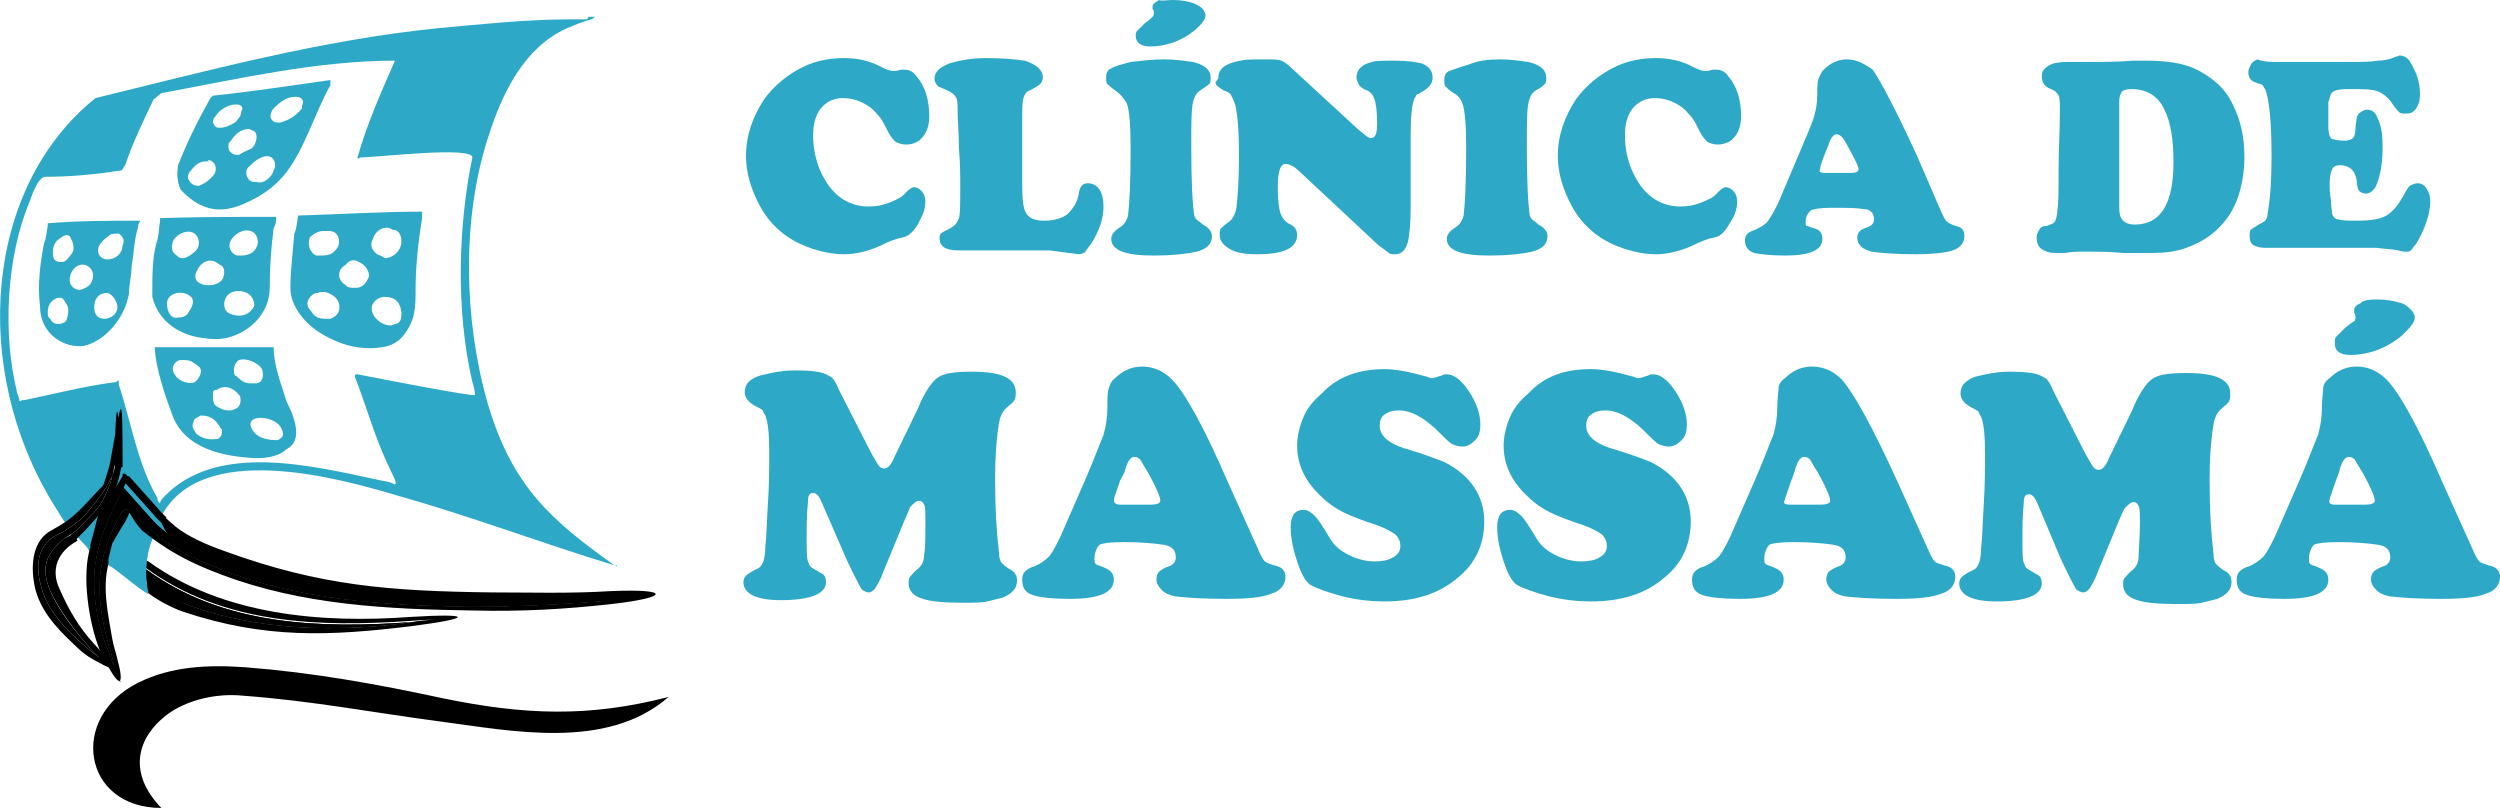
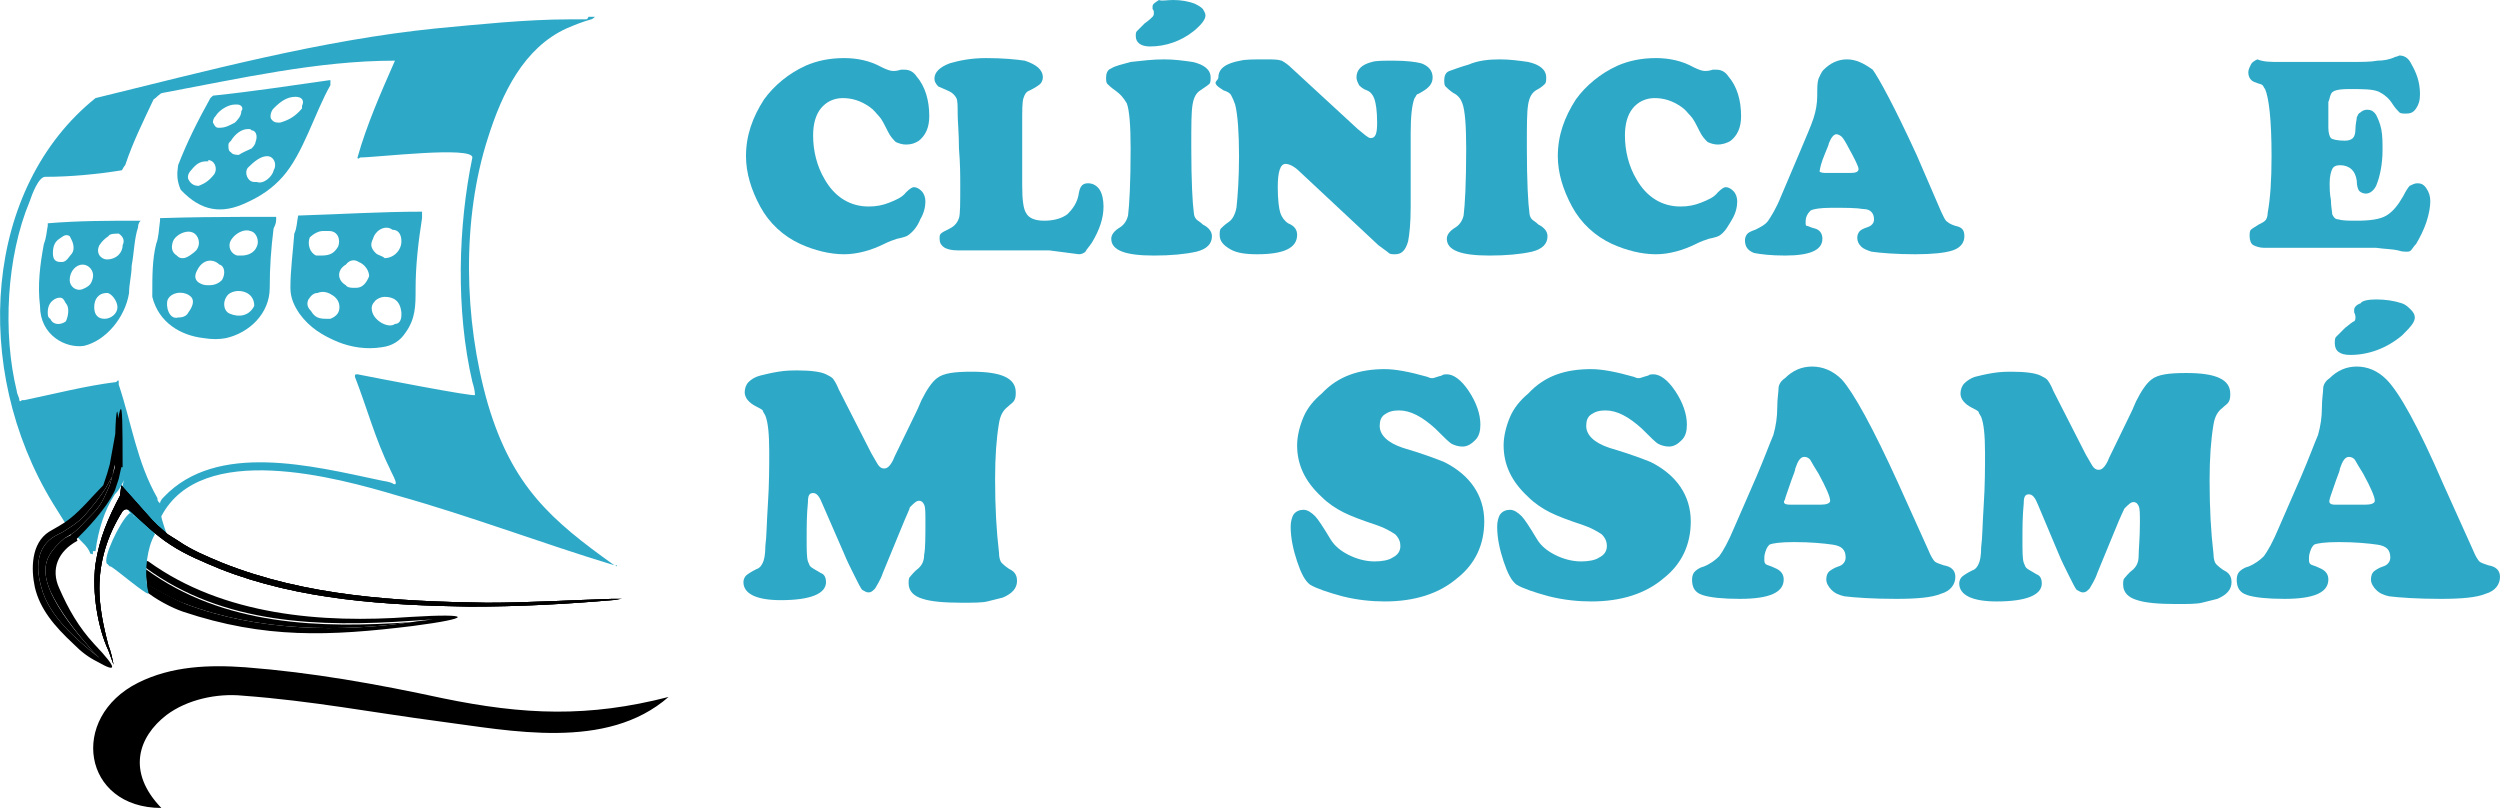
<svg xmlns="http://www.w3.org/2000/svg" xmlns:ns1="http://sodipodi.sourceforge.net/DTD/sodipodi-0.dtd" xmlns:ns2="http://www.inkscape.org/namespaces/inkscape" version="1.0" id="Camada_1" x="0px" y="0px" viewBox="0 0 193.7 62.6" style="enable-background:new 0 0 193.7 62.6;" xml:space="preserve" ns1:docname="logo_partner_clinicademassama.svg" ns2:version="1.4 (e7c3feb1, 2024-10-09)" ns2:export-filename="logo_partner_clinicademassama.svg" ns2:export-xdpi="96" ns2:export-ydpi="96">
  <defs id="defs39">
	
	
	
	
	
	
	
	
	
	
	
	
	
	
	
	
	
	
	
</defs>
  <ns1:namedview id="namedview39" pagecolor="#ffffff" bordercolor="#000000" borderopacity="0.25" ns2:showpageshadow="2" ns2:pageopacity="0.0" ns2:pagecheckerboard="0" ns2:deskcolor="#d1d1d1" ns2:zoom="4.8651707" ns2:cx="51.899515" ns2:cy="45.938778" ns2:window-width="2368" ns2:window-height="1186" ns2:window-x="79" ns2:window-y="190" ns2:window-maximized="0" ns2:current-layer="Camada_1" />
  <g id="g9" style="fill:#2da9c7;fill-opacity:1">
    <path class="st0" d="m 65.4,4.5 c 1,0 2,0.2 2.9,0.7 0.4,0.2 0.7,0.3 0.9,0.3 0.1,0 0.3,0 0.6,-0.1 0.1,0 0.2,0 0.3,0 0.4,0 0.7,0.2 0.9,0.5 0.7,0.8 1,1.9 1,3.1 0,0.9 -0.3,1.5 -0.8,1.9 -0.3,0.2 -0.6,0.3 -1,0.3 -0.3,0 -0.6,-0.1 -0.8,-0.2 C 69.2,10.8 69,10.6 68.8,10.2 68.5,9.6 68.3,9.2 68.1,9 67.9,8.8 67.7,8.5 67.4,8.3 66.7,7.8 66,7.6 65.3,7.6 64.6,7.6 64,7.9 63.6,8.4 63.2,8.9 63,9.6 63,10.5 c 0,1.2 0.3,2.4 0.9,3.4 0.8,1.4 2,2.1 3.4,2.1 0.6,0 1.1,-0.1 1.6,-0.3 0.5,-0.2 1,-0.4 1.3,-0.8 0.3,-0.3 0.5,-0.4 0.6,-0.4 0.2,0 0.4,0.1 0.6,0.3 0.2,0.2 0.3,0.5 0.3,0.8 0,0.4 -0.1,0.9 -0.4,1.4 -0.2,0.5 -0.5,0.9 -0.9,1.2 -0.1,0.1 -0.4,0.2 -0.9,0.3 -0.3,0.1 -0.6,0.2 -1,0.4 -1,0.5 -2.1,0.8 -3.1,0.8 -1.1,0 -2.3,-0.3 -3.4,-0.8 -1.3,-0.6 -2.4,-1.6 -3.1,-2.9 -0.7,-1.3 -1.1,-2.6 -1.1,-3.9 0,-1.6 0.5,-3 1.4,-4.4 0.8,-1.1 1.9,-2 3.2,-2.6 0.9,-0.4 1.9,-0.6 3,-0.6 z" id="path1" style="fill:#2da9c7;fill-opacity:1" />
    <path class="st0" d="m 79.2,9.5 v 4.9 c 0,1.1 0.1,1.8 0.3,2.1 0.2,0.4 0.7,0.6 1.4,0.6 0.8,0 1.4,-0.2 1.8,-0.5 0.4,-0.4 0.8,-0.9 0.9,-1.7 0.1,-0.5 0.3,-0.7 0.7,-0.7 0.4,0 0.7,0.2 0.9,0.5 0.2,0.3 0.3,0.8 0.3,1.3 0,0.9 -0.3,1.8 -0.9,2.8 -0.2,0.3 -0.4,0.5 -0.5,0.7 -0.1,0.1 -0.3,0.2 -0.5,0.2 l -2.3,-0.3 h -7.1 c -0.5,0 -0.8,-0.1 -1,-0.2 -0.3,-0.2 -0.4,-0.4 -0.4,-0.7 0,-0.2 0,-0.3 0.1,-0.4 0.1,-0.1 0.3,-0.2 0.7,-0.4 0.4,-0.2 0.6,-0.5 0.7,-0.8 0.1,-0.3 0.1,-1.1 0.1,-2.6 0,-0.7 0,-1.6 -0.1,-2.8 0,-1.2 -0.1,-2.1 -0.1,-2.7 0,-0.6 0,-1 -0.1,-1.2 C 74,7.4 73.8,7.2 73.6,7.1 73.2,6.9 72.9,6.8 72.7,6.7 72.5,6.5 72.4,6.3 72.4,6.1 c 0,-0.5 0.4,-0.9 1.2,-1.2 0.7,-0.2 1.6,-0.4 2.8,-0.4 1.3,0 2.3,0.1 3,0.2 0.9,0.3 1.4,0.7 1.4,1.3 0,0.2 -0.1,0.4 -0.2,0.5 -0.1,0.1 -0.4,0.3 -0.8,0.5 -0.3,0.1 -0.4,0.3 -0.5,0.6 -0.1,0.3 -0.1,0.9 -0.1,1.9 z" id="path2" style="fill:#2da9c7;fill-opacity:1" />
    <path class="st0" d="m 90.2,4.6 c 0.8,0 1.5,0.1 2.2,0.2 0.9,0.2 1.4,0.6 1.4,1.2 0,0.2 0,0.4 -0.1,0.5 -0.1,0.1 -0.4,0.3 -0.7,0.5 -0.3,0.2 -0.5,0.5 -0.6,1.1 -0.1,0.6 -0.1,1.6 -0.1,3.3 0,2.7 0.1,4.4 0.2,5.1 0,0.2 0.1,0.4 0.2,0.5 0.1,0.1 0.3,0.2 0.5,0.4 0.4,0.2 0.7,0.5 0.7,0.9 0,0.6 -0.4,1 -1.2,1.2 -0.9,0.2 -2,0.3 -3.3,0.3 -2.2,0 -3.3,-0.4 -3.3,-1.3 0,-0.3 0.2,-0.6 0.7,-0.9 0.3,-0.2 0.5,-0.5 0.6,-0.9 0.1,-0.8 0.2,-2.5 0.2,-5.2 C 87.6,9.7 87.5,8.5 87.3,8 87,7.5 86.8,7.3 86.4,7 86.1,6.8 85.9,6.6 85.8,6.5 85.7,6.4 85.7,6.2 85.7,6 85.7,5.7 85.8,5.4 86.1,5.3 86.4,5.1 86.9,5 87.6,4.8 88.5,4.7 89.3,4.6 90.2,4.6 Z M 90.9,0 c 0.6,0 1.2,0.1 1.7,0.3 0.2,0.1 0.4,0.2 0.6,0.4 0.1,0.2 0.2,0.3 0.2,0.5 0,0.3 -0.3,0.7 -0.9,1.2 -1,0.8 -2.2,1.2 -3.4,1.2 C 88.4,3.6 88,3.3 88,2.8 88,2.6 88,2.5 88.1,2.4 88.2,2.3 88.4,2.1 88.7,1.8 89,1.6 89.2,1.4 89.3,1.3 89.4,1.2 89.4,1.1 89.4,1 c 0,-0.1 0,-0.2 -0.1,-0.3 0,0 0,-0.1 0,-0.2 0,-0.2 0.2,-0.3 0.5,-0.5 0.2,0.1 0.6,0 1.1,0 z" id="path3" style="fill:#2da9c7;fill-opacity:1" />
    <path class="st0" d="m 100.1,5.3 5.1,4.7 c 0.5,0.4 0.8,0.7 1,0.7 0.4,0 0.5,-0.4 0.5,-1.2 0,-0.9 -0.1,-1.5 -0.2,-1.8 -0.1,-0.3 -0.3,-0.6 -0.6,-0.7 -0.3,-0.1 -0.5,-0.3 -0.6,-0.4 -0.1,-0.2 -0.2,-0.4 -0.2,-0.6 0,-0.6 0.4,-1 1.2,-1.2 0.3,-0.1 0.9,-0.1 1.7,-0.1 1,0 1.7,0.1 2.1,0.2 0.6,0.2 0.9,0.6 0.9,1.1 0,0.5 -0.3,0.8 -0.8,1.1 -0.2,0.1 -0.3,0.2 -0.4,0.2 -0.1,0.1 -0.1,0.2 -0.2,0.3 -0.2,0.5 -0.3,1.4 -0.3,2.7 v 3.5 c 0,0.5 0,1.3 0,2.2 0,1.3 -0.1,2.2 -0.2,2.7 -0.2,0.7 -0.5,1 -1,1 -0.2,0 -0.4,0 -0.5,-0.1 -0.1,-0.1 -0.4,-0.3 -0.8,-0.6 l -6.1,-5.7 c -0.4,-0.4 -0.8,-0.6 -1.1,-0.6 -0.4,0 -0.6,0.6 -0.6,1.8 0,1 0.1,1.7 0.2,2 0.1,0.3 0.3,0.6 0.6,0.8 0.5,0.2 0.7,0.5 0.7,0.9 0,1 -1,1.5 -3.1,1.5 -0.9,0 -1.6,-0.1 -2.1,-0.4 -0.5,-0.3 -0.8,-0.6 -0.8,-1.1 0,-0.2 0,-0.4 0.1,-0.5 0.1,-0.1 0.3,-0.3 0.6,-0.5 0.3,-0.2 0.5,-0.6 0.6,-1.1 0.1,-0.9 0.2,-2.3 0.2,-4 0,-1.8 -0.1,-3.2 -0.3,-4 C 95.6,7.8 95.5,7.6 95.4,7.4 95.3,7.2 95.1,7.1 94.8,7 94.5,6.8 94.3,6.7 94.2,6.5 94.1,6.3 94.4,6.2 94.4,6 c 0,-0.7 0.6,-1.1 1.7,-1.3 0.4,-0.1 1,-0.1 2,-0.1 0.5,0 0.9,0 1.2,0.1 0.2,0.1 0.5,0.3 0.8,0.6 z" id="path4" style="fill:#2da9c7;fill-opacity:1" />
    <path class="st0" d="m 116.2,4.6 c 0.8,0 1.5,0.1 2.2,0.2 0.9,0.2 1.4,0.6 1.4,1.2 0,0.2 0,0.4 -0.1,0.5 -0.1,0.1 -0.3,0.3 -0.7,0.5 -0.3,0.2 -0.5,0.5 -0.6,1.1 -0.1,0.6 -0.1,1.6 -0.1,3.3 0,2.7 0.1,4.4 0.2,5.1 0,0.2 0.1,0.4 0.2,0.5 0.1,0.1 0.3,0.2 0.5,0.4 0.4,0.2 0.7,0.5 0.7,0.9 0,0.6 -0.4,1 -1.2,1.2 -0.9,0.2 -2,0.3 -3.3,0.3 -2.2,0 -3.3,-0.4 -3.3,-1.3 0,-0.3 0.2,-0.6 0.7,-0.9 0.3,-0.2 0.5,-0.5 0.6,-0.9 0.1,-0.8 0.2,-2.5 0.2,-5.2 0,-1.8 -0.1,-3 -0.3,-3.5 C 113.2,7.7 113,7.4 112.6,7.2 112.3,7 112.1,6.8 112,6.7 c -0.1,-0.1 -0.1,-0.3 -0.1,-0.5 0,-0.3 0.1,-0.6 0.4,-0.7 0.3,-0.1 0.8,-0.3 1.5,-0.5 0.7,-0.3 1.5,-0.4 2.4,-0.4 z" id="path5" style="fill:#2da9c7;fill-opacity:1" />
    <path class="st0" d="m 128.3,4.5 c 1,0 2,0.2 2.9,0.7 0.4,0.2 0.7,0.3 0.9,0.3 0.1,0 0.3,0 0.6,-0.1 0.1,0 0.2,0 0.3,0 0.4,0 0.7,0.2 0.9,0.5 0.7,0.8 1,1.9 1,3.1 0,0.9 -0.3,1.5 -0.8,1.9 -0.3,0.2 -0.7,0.3 -1,0.3 -0.3,0 -0.6,-0.1 -0.8,-0.2 -0.2,-0.2 -0.4,-0.4 -0.6,-0.8 -0.3,-0.6 -0.5,-1 -0.7,-1.2 -0.2,-0.2 -0.4,-0.5 -0.7,-0.7 -0.7,-0.5 -1.4,-0.7 -2.1,-0.7 -0.7,0 -1.3,0.3 -1.7,0.8 -0.4,0.5 -0.6,1.2 -0.6,2.1 0,1.2 0.3,2.4 0.9,3.4 0.8,1.4 2,2.1 3.4,2.1 0.6,0 1.1,-0.1 1.6,-0.3 0.5,-0.2 1,-0.4 1.3,-0.8 0.3,-0.3 0.5,-0.4 0.6,-0.4 0.2,0 0.4,0.1 0.6,0.3 0.2,0.2 0.3,0.5 0.3,0.8 0,0.4 -0.1,0.9 -0.4,1.4 -0.3,0.5 -0.5,0.9 -0.9,1.2 -0.1,0.1 -0.4,0.2 -0.9,0.3 -0.3,0.1 -0.6,0.2 -1,0.4 -1,0.5 -2.1,0.8 -3.1,0.8 -1.1,0 -2.3,-0.3 -3.4,-0.8 -1.3,-0.6 -2.4,-1.6 -3.1,-2.9 -0.7,-1.3 -1.1,-2.6 -1.1,-3.9 0,-1.6 0.5,-3 1.4,-4.4 0.8,-1.1 1.9,-2 3.2,-2.6 0.9,-0.4 1.9,-0.6 3,-0.6 z" id="path6" style="fill:#2da9c7;fill-opacity:1" />
    <path class="st0" d="m 148.5,12 1.9,4.4 c 0.2,0.4 0.3,0.7 0.5,0.8 0.1,0.1 0.3,0.2 0.6,0.3 0.5,0.1 0.7,0.3 0.7,0.8 0,0.5 -0.3,0.9 -0.9,1.1 -0.6,0.2 -1.6,0.3 -2.9,0.3 -1.5,0 -2.7,-0.1 -3.4,-0.2 -0.3,-0.1 -0.6,-0.2 -0.8,-0.4 -0.2,-0.2 -0.3,-0.4 -0.3,-0.7 0,-0.2 0.1,-0.4 0.2,-0.5 0.1,-0.1 0.3,-0.2 0.6,-0.3 0.3,-0.1 0.5,-0.3 0.5,-0.6 0,-0.5 -0.3,-0.8 -0.8,-0.8 -0.6,-0.1 -1.4,-0.1 -2.5,-0.1 -0.9,0 -1.4,0.1 -1.6,0.2 -0.1,0.1 -0.2,0.2 -0.3,0.4 -0.1,0.2 -0.1,0.4 -0.1,0.5 0,0.2 0,0.3 0.1,0.3 0.1,0 0.2,0.1 0.6,0.2 0.4,0.1 0.6,0.4 0.6,0.8 0,0.9 -1,1.3 -2.9,1.3 -1.1,0 -1.9,-0.1 -2.4,-0.2 -0.5,-0.2 -0.7,-0.5 -0.7,-1 0,-0.2 0.1,-0.4 0.2,-0.5 0.1,-0.1 0.3,-0.2 0.6,-0.3 0.4,-0.2 0.8,-0.4 1,-0.7 0.2,-0.3 0.6,-0.9 1,-1.9 l 1.4,-3.3 c 0.5,-1.2 0.9,-2.1 1.1,-2.7 0.2,-0.6 0.3,-1.2 0.3,-1.8 0,-0.6 0,-1 0.1,-1.3 0.1,-0.2 0.2,-0.5 0.4,-0.7 0.5,-0.5 1.1,-0.8 1.8,-0.8 0.7,0 1.3,0.3 2,0.8 0.5,0.7 1.7,2.9 3.4,6.6 z m -7.1,1.4 h 2 c 0.4,0 0.6,-0.1 0.6,-0.3 0,-0.2 -0.3,-0.8 -0.8,-1.7 -0.2,-0.4 -0.4,-0.7 -0.5,-0.8 -0.1,-0.1 -0.3,-0.2 -0.4,-0.2 -0.2,0 -0.4,0.2 -0.6,0.7 0,0.1 -0.1,0.3 -0.3,0.8 -0.3,0.7 -0.4,1.2 -0.4,1.3 -0.1,0.1 0.1,0.2 0.4,0.2 z" id="path7" style="fill:#2da9c7;fill-opacity:1" />
-     <path class="st0" d="m 162.1,19.5 h -0.7 c -0.4,0 -0.9,0 -1.4,0.1 -0.3,0 -0.6,0 -0.7,0 -0.5,0 -0.8,-0.1 -1.1,-0.3 -0.3,-0.2 -0.4,-0.5 -0.4,-0.9 0,-0.3 0.1,-0.4 0.2,-0.6 0.1,-0.2 0.3,-0.3 0.6,-0.3 0.3,-0.1 0.5,-0.2 0.6,-0.3 0.1,-0.2 0.2,-0.5 0.2,-0.9 0.1,-0.5 0.1,-1.6 0.1,-3.1 0,-1.6 0.1,-3.1 0.1,-4.6 0,-0.6 0,-1 -0.1,-1.2 -0.1,-0.2 -0.3,-0.4 -0.6,-0.5 -0.5,-0.2 -0.7,-0.5 -0.7,-1 0,-0.4 0.2,-0.6 0.5,-0.8 0.3,-0.2 0.8,-0.3 1.4,-0.3 0.2,0 0.4,0 0.7,0 0.6,0 1,0 1.2,0 1,0 2.1,0 3.3,-0.1 0.3,0 0.6,0 1,0 1.6,0 2.8,0.2 3.7,0.6 1.3,0.6 2.4,1.5 3,2.8 0.6,1.2 0.9,2.5 0.9,4.1 0,0.8 -0.1,1.6 -0.3,2.4 -0.2,0.8 -0.5,1.5 -0.9,2.1 -0.8,1.2 -1.9,2 -3.3,2.5 -0.8,0.3 -1.7,0.4 -2.6,0.4 h -1.2 -1.1 c -1.1,-0.1 -1.8,-0.1 -2.4,-0.1 z m 2.1,-11.7 v 8.3 c 0,0.5 0.1,0.8 0.3,1 0.2,0.2 0.5,0.3 0.9,0.3 2,0 3,-1.6 3,-4.8 0,-1.8 -0.2,-3.1 -0.7,-4.1 -0.5,-1.1 -1.4,-1.6 -2.6,-1.6 -0.3,0 -0.6,0.1 -0.7,0.2 -0.1,0.2 -0.2,0.4 -0.2,0.7 z" id="path8" style="fill:#2da9c7;fill-opacity:1" />
    <path class="st0" d="m 176.7,4.8 h 5.2 c 1.1,0 1.8,0 2.3,-0.1 0.5,0 1,-0.1 1.4,-0.3 0.1,0 0.3,-0.1 0.3,-0.1 0.4,0 0.7,0.2 0.9,0.6 0.4,0.7 0.7,1.4 0.7,2.4 0,0.5 -0.1,0.8 -0.3,1.1 -0.2,0.3 -0.4,0.4 -0.8,0.4 -0.2,0 -0.4,0 -0.5,-0.1 -0.1,-0.1 -0.3,-0.3 -0.5,-0.6 -0.3,-0.5 -0.7,-0.8 -1.1,-1 -0.5,-0.2 -1.2,-0.2 -2.3,-0.2 -0.8,0 -1.3,0.1 -1.4,0.4 -0.1,0.2 -0.1,0.4 -0.2,0.6 0,0.3 0,0.9 0,2 0,0.4 0.1,0.7 0.2,0.8 0.1,0.1 0.5,0.2 1.1,0.2 0.3,0 0.5,-0.1 0.6,-0.2 0.1,-0.1 0.2,-0.3 0.2,-0.7 0,-0.4 0.1,-0.7 0.1,-0.9 0.1,-0.2 0.1,-0.3 0.3,-0.4 0.1,-0.1 0.3,-0.2 0.5,-0.2 0.3,0 0.5,0.1 0.7,0.4 0.1,0.2 0.3,0.6 0.4,1.1 0.1,0.5 0.1,1.1 0.1,1.6 0,1.1 -0.2,2.1 -0.5,2.8 -0.2,0.4 -0.5,0.6 -0.8,0.6 -0.2,0 -0.4,-0.1 -0.5,-0.2 -0.1,-0.1 -0.2,-0.4 -0.2,-0.8 -0.1,-0.8 -0.6,-1.2 -1.3,-1.2 -0.3,0 -0.5,0.1 -0.6,0.3 -0.1,0.2 -0.2,0.6 -0.2,1.1 0,0.3 0,0.8 0.1,1.3 0,0.5 0.1,0.9 0.1,1.1 0.1,0.2 0.2,0.4 0.5,0.4 0.3,0.1 0.8,0.1 1.4,0.1 1,0 1.8,-0.1 2.3,-0.4 0.5,-0.3 0.9,-0.8 1.3,-1.5 0.2,-0.4 0.4,-0.7 0.5,-0.8 0.2,-0.1 0.4,-0.2 0.6,-0.2 0.3,0 0.5,0.1 0.7,0.4 0.2,0.3 0.3,0.6 0.3,1 0,0.4 -0.1,1 -0.3,1.6 -0.2,0.6 -0.5,1.2 -0.8,1.7 -0.2,0.2 -0.3,0.4 -0.4,0.5 -0.1,0.1 -0.2,0.1 -0.4,0.1 -0.1,0 -0.3,0 -0.6,-0.1 -0.4,-0.1 -1,-0.1 -1.7,-0.2 h -8.7 c -0.3,0 -0.6,-0.1 -0.8,-0.2 -0.2,-0.1 -0.3,-0.4 -0.3,-0.7 0,-0.2 0,-0.4 0.1,-0.5 0.1,-0.1 0.3,-0.2 0.6,-0.4 0.2,-0.1 0.4,-0.2 0.5,-0.3 0.1,-0.1 0.2,-0.3 0.2,-0.6 0.2,-1.1 0.3,-2.5 0.3,-4.4 0,-2.8 -0.2,-4.5 -0.5,-5.2 -0.1,-0.1 -0.1,-0.2 -0.2,-0.3 -0.1,-0.1 -0.3,-0.1 -0.5,-0.2 -0.4,-0.1 -0.6,-0.4 -0.6,-0.8 0,-0.2 0.1,-0.4 0.2,-0.6 0.1,-0.2 0.3,-0.3 0.5,-0.4 0.5,0.2 1,0.2 1.8,0.2 z" id="path9" style="fill:#2da9c7;fill-opacity:1" />
  </g>
  <g id="g16" style="fill:#2da9c7;fill-opacity:1">
    <path class="st0" d="m 69.8,41 -1.4,3.4 c -0.2,0.6 -0.5,1 -0.6,1.2 -0.2,0.2 -0.3,0.3 -0.5,0.3 -0.2,0 -0.3,-0.1 -0.5,-0.2 C 66.7,45.6 66.5,45.2 66.2,44.6 65.9,44 65.6,43.4 65.4,42.9 L 63.7,39 c -0.2,-0.5 -0.4,-0.8 -0.7,-0.8 -0.3,0 -0.4,0.2 -0.4,0.7 -0.1,1 -0.1,1.9 -0.1,2.8 0,0.9 0,1.5 0.1,1.8 0.1,0.2 0.1,0.3 0.2,0.4 0.1,0.1 0.3,0.2 0.8,0.5 0.3,0.1 0.4,0.4 0.4,0.7 0,0.9 -1.2,1.4 -3.5,1.4 -1.9,0 -2.9,-0.5 -2.9,-1.4 0,-0.2 0.1,-0.4 0.2,-0.5 0.1,-0.1 0.4,-0.3 0.8,-0.5 0.3,-0.1 0.4,-0.3 0.5,-0.5 0.1,-0.2 0.2,-0.6 0.2,-1.3 0.1,-0.7 0.1,-1.8 0.2,-3.3 0.1,-1.5 0.1,-2.9 0.1,-4 0,-1.4 -0.1,-2.3 -0.3,-2.8 C 59.2,32 59.1,31.9 59.1,31.8 59,31.7 58.8,31.6 58.6,31.5 58,31.2 57.7,30.8 57.7,30.4 c 0,-0.3 0.1,-0.6 0.3,-0.8 0.2,-0.2 0.5,-0.4 0.9,-0.5 0.4,-0.1 0.8,-0.2 1.4,-0.3 0.6,-0.1 1.1,-0.1 1.5,-0.1 1,0 1.8,0.1 2.2,0.3 0.2,0.1 0.4,0.2 0.5,0.3 0.1,0.1 0.3,0.4 0.5,0.9 l 2.5,4.9 c 0.3,0.5 0.5,0.9 0.6,1 0.1,0.1 0.2,0.2 0.4,0.2 0.2,0 0.3,-0.1 0.4,-0.2 0.1,-0.1 0.3,-0.4 0.4,-0.7 L 71,31.9 c 0.2,-0.4 0.3,-0.7 0.4,-0.9 0.4,-0.8 0.8,-1.4 1.2,-1.7 0.5,-0.4 1.4,-0.5 2.7,-0.5 2.3,0 3.4,0.5 3.4,1.6 0,0.2 0,0.4 -0.1,0.6 -0.1,0.2 -0.3,0.3 -0.5,0.5 -0.4,0.3 -0.6,0.7 -0.7,1.3 -0.2,1.2 -0.3,2.6 -0.3,4.3 0,2.2 0.1,4 0.3,5.7 0,0.4 0.1,0.7 0.2,0.8 0.1,0.1 0.4,0.4 0.8,0.6 0.3,0.2 0.4,0.5 0.4,0.8 0,0.6 -0.4,1 -1.1,1.3 -0.4,0.1 -0.8,0.2 -1.2,0.3 -0.4,0.1 -1.1,0.1 -2,0.1 -1.4,0 -2.4,-0.1 -3,-0.3 -0.7,-0.2 -1.1,-0.6 -1.1,-1.2 0,-0.2 0,-0.4 0.1,-0.5 0.1,-0.1 0.3,-0.4 0.7,-0.7 0.2,-0.2 0.4,-0.5 0.4,-1 0.1,-0.5 0.1,-1.4 0.1,-2.6 0,-0.7 0,-1.1 -0.1,-1.3 -0.1,-0.2 -0.2,-0.3 -0.4,-0.3 -0.2,0 -0.4,0.2 -0.7,0.5 0,0.1 -0.3,0.7 -0.7,1.7 z" id="path10" style="fill:#2da9c7;fill-opacity:1" />
-     <path class="st0" d="m 95.2,37.5 2.3,5.1 c 0.2,0.5 0.4,0.8 0.5,0.9 0.1,0.1 0.4,0.2 0.7,0.3 0.6,0.1 0.9,0.4 0.9,0.9 0,0.6 -0.4,1.1 -1.1,1.3 -0.7,0.3 -1.9,0.4 -3.5,0.4 -1.8,0 -3.2,-0.1 -4,-0.2 -0.4,-0.1 -0.7,-0.2 -1,-0.5 -0.2,-0.2 -0.4,-0.5 -0.4,-0.8 0,-0.3 0.1,-0.5 0.2,-0.6 0.1,-0.1 0.4,-0.3 0.7,-0.4 0.4,-0.1 0.6,-0.4 0.6,-0.7 0,-0.6 -0.3,-0.9 -1,-1 -0.7,-0.1 -1.7,-0.2 -3,-0.2 -1.1,0 -1.7,0.1 -1.9,0.2 -0.1,0.1 -0.2,0.2 -0.3,0.5 -0.1,0.3 -0.1,0.4 -0.1,0.6 0,0.2 0,0.3 0.1,0.4 0.1,0.1 0.3,0.1 0.7,0.3 0.5,0.2 0.7,0.5 0.7,0.9 0,1 -1.1,1.5 -3.4,1.5 -1.3,0 -2.3,-0.1 -2.9,-0.3 -0.6,-0.2 -0.8,-0.6 -0.8,-1.2 0,-0.3 0.1,-0.5 0.2,-0.6 0.1,-0.1 0.3,-0.3 0.7,-0.4 0.5,-0.2 0.9,-0.5 1.2,-0.8 0.3,-0.4 0.7,-1.1 1.2,-2.3 l 1.7,-3.9 c 0.6,-1.4 1,-2.5 1.3,-3.2 0.2,-0.7 0.3,-1.4 0.3,-2.1 0,-0.7 0,-1.2 0.1,-1.5 0.1,-0.3 0.2,-0.6 0.5,-0.8 0.6,-0.6 1.3,-0.9 2.1,-0.9 0.8,0 1.6,0.3 2.3,1 1,1 2.5,3.7 4.4,8.1 z m -8.4,1.6 h 2.4 c 0.4,0 0.7,-0.1 0.7,-0.3 0,-0.3 -0.3,-1 -0.9,-2.1 -0.3,-0.5 -0.5,-0.8 -0.6,-1 -0.1,-0.2 -0.3,-0.3 -0.5,-0.3 -0.3,0 -0.5,0.3 -0.7,0.9 0,0.1 -0.1,0.4 -0.4,0.9 -0.3,0.9 -0.5,1.4 -0.5,1.5 0,0.3 0.2,0.4 0.5,0.4 z" id="path11" style="fill:#2da9c7;fill-opacity:1" />
    <path class="st0" d="m 107.3,28.6 c 0.8,0 1.9,0.2 3.3,0.6 0.2,0.1 0.3,0.1 0.4,0.1 0.1,0 0.3,-0.1 0.7,-0.2 0.1,-0.1 0.3,-0.1 0.4,-0.1 0.5,0 1.1,0.4 1.7,1.3 0.6,0.9 0.9,1.8 0.9,2.6 0,0.5 -0.1,0.9 -0.4,1.2 -0.3,0.3 -0.6,0.5 -1,0.5 -0.3,0 -0.6,-0.1 -0.8,-0.2 -0.2,-0.1 -0.6,-0.5 -1.3,-1.2 -1,-0.9 -1.9,-1.4 -2.8,-1.4 -0.5,0 -0.8,0.1 -1.1,0.3 -0.3,0.2 -0.4,0.5 -0.4,0.9 0,0.7 0.6,1.3 1.8,1.7 1.7,0.5 2.7,0.9 3.2,1.1 2,1 3.1,2.6 3.1,4.6 0,1.8 -0.7,3.3 -2.1,4.4 -1.4,1.2 -3.3,1.8 -5.6,1.8 -1,0 -2.1,-0.1 -3.3,-0.4 -1.1,-0.3 -2,-0.6 -2.5,-0.9 -0.4,-0.3 -0.7,-0.9 -1,-1.8 -0.3,-0.9 -0.5,-1.8 -0.5,-2.7 0,-0.4 0.1,-0.7 0.2,-0.9 0.2,-0.3 0.5,-0.4 0.8,-0.4 0.3,0 0.6,0.2 0.9,0.5 0.2,0.2 0.6,0.8 1.2,1.8 0.3,0.5 0.8,0.9 1.4,1.2 0.6,0.3 1.3,0.5 2,0.5 0.6,0 1.1,-0.1 1.4,-0.3 0.4,-0.2 0.6,-0.5 0.6,-0.9 0,-0.3 -0.1,-0.6 -0.4,-0.9 -0.3,-0.2 -0.8,-0.5 -1.4,-0.7 -1.2,-0.4 -2,-0.7 -2.6,-1 -0.6,-0.3 -1.2,-0.7 -1.7,-1.2 -1.3,-1.2 -1.9,-2.5 -1.9,-4 0,-0.7 0.2,-1.5 0.5,-2.2 0.3,-0.7 0.8,-1.3 1.4,-1.8 1.3,-1.4 3,-1.9 4.9,-1.9 z" id="path12" style="fill:#2da9c7;fill-opacity:1" />
    <path class="st0" d="m 123.3,28.6 c 0.8,0 1.9,0.2 3.3,0.6 0.2,0.1 0.3,0.1 0.4,0.1 0.1,0 0.3,-0.1 0.7,-0.2 0.1,-0.1 0.3,-0.1 0.4,-0.1 0.5,0 1.1,0.4 1.7,1.3 0.6,0.9 0.9,1.8 0.9,2.6 0,0.5 -0.1,0.9 -0.4,1.2 -0.3,0.3 -0.6,0.5 -1,0.5 -0.3,0 -0.6,-0.1 -0.8,-0.2 -0.2,-0.1 -0.6,-0.5 -1.3,-1.2 -1,-0.9 -1.9,-1.4 -2.8,-1.4 -0.5,0 -0.8,0.1 -1.1,0.3 -0.3,0.2 -0.4,0.5 -0.4,0.9 0,0.7 0.6,1.3 1.8,1.7 1.7,0.5 2.7,0.9 3.2,1.1 2,1 3.1,2.6 3.1,4.6 0,1.8 -0.7,3.3 -2.1,4.4 -1.4,1.2 -3.3,1.8 -5.6,1.8 -1,0 -2.1,-0.1 -3.3,-0.4 -1.1,-0.3 -2,-0.6 -2.5,-0.9 -0.4,-0.3 -0.7,-0.9 -1,-1.8 -0.3,-0.9 -0.5,-1.8 -0.5,-2.7 0,-0.4 0.1,-0.7 0.2,-0.9 0.2,-0.3 0.5,-0.4 0.8,-0.4 0.3,0 0.6,0.2 0.9,0.5 0.2,0.2 0.6,0.8 1.2,1.8 0.3,0.5 0.8,0.9 1.4,1.2 0.6,0.3 1.3,0.5 2,0.5 0.6,0 1.1,-0.1 1.4,-0.3 0.4,-0.2 0.6,-0.5 0.6,-0.9 0,-0.3 -0.1,-0.6 -0.4,-0.9 -0.3,-0.2 -0.8,-0.5 -1.4,-0.7 -1.2,-0.4 -2,-0.7 -2.6,-1 -0.6,-0.3 -1.2,-0.7 -1.7,-1.2 -1.3,-1.2 -1.9,-2.5 -1.9,-4 0,-0.7 0.2,-1.5 0.5,-2.2 0.3,-0.7 0.8,-1.3 1.4,-1.8 1.3,-1.4 2.9,-1.9 4.9,-1.9 z" id="path13" style="fill:#2da9c7;fill-opacity:1" />
    <path class="st0" d="m 147.1,37.5 2.3,5.1 c 0.2,0.5 0.4,0.8 0.5,0.9 0.1,0.1 0.4,0.2 0.7,0.3 0.6,0.1 0.9,0.4 0.9,0.9 0,0.6 -0.4,1.1 -1.1,1.3 -0.7,0.3 -1.9,0.4 -3.5,0.4 -1.8,0 -3.2,-0.1 -4,-0.2 -0.4,-0.1 -0.7,-0.2 -1,-0.5 -0.2,-0.2 -0.4,-0.5 -0.4,-0.8 0,-0.3 0.1,-0.5 0.2,-0.6 0.1,-0.1 0.4,-0.3 0.7,-0.4 0.4,-0.1 0.6,-0.4 0.6,-0.7 0,-0.6 -0.3,-0.9 -1,-1 -0.7,-0.1 -1.7,-0.2 -3,-0.2 -1.1,0 -1.7,0.1 -1.9,0.2 -0.1,0.1 -0.2,0.2 -0.3,0.5 -0.1,0.3 -0.1,0.4 -0.1,0.6 0,0.2 0,0.3 0.1,0.4 0.1,0.1 0.3,0.1 0.7,0.3 0.5,0.2 0.7,0.5 0.7,0.9 0,1 -1.1,1.5 -3.4,1.5 -1.3,0 -2.3,-0.1 -2.9,-0.3 -0.6,-0.2 -0.8,-0.6 -0.8,-1.2 0,-0.3 0.1,-0.5 0.2,-0.6 0.1,-0.1 0.3,-0.3 0.7,-0.4 0.5,-0.2 0.9,-0.5 1.2,-0.8 0.3,-0.4 0.7,-1.1 1.2,-2.3 l 1.7,-3.9 c 0.6,-1.4 1,-2.5 1.3,-3.2 0.2,-0.7 0.3,-1.4 0.3,-2.1 0,-0.7 0.1,-1.2 0.1,-1.5 0,-0.3 0.2,-0.6 0.5,-0.8 0.6,-0.6 1.3,-0.9 2.1,-0.9 0.8,0 1.6,0.3 2.3,1 0.9,1 2.4,3.7 4.4,8.1 z m -8.4,1.6 h 2.4 c 0.4,0 0.7,-0.1 0.7,-0.3 0,-0.3 -0.3,-1 -0.9,-2.1 -0.3,-0.5 -0.5,-0.8 -0.6,-1 -0.1,-0.2 -0.3,-0.3 -0.5,-0.3 -0.3,0 -0.5,0.3 -0.7,0.9 0,0.1 -0.1,0.4 -0.3,0.9 -0.3,0.9 -0.5,1.4 -0.5,1.5 -0.2,0.3 0,0.4 0.4,0.4 z" id="path14" style="fill:#2da9c7;fill-opacity:1" />
    <path class="st0" d="m 163.9,41 -1.4,3.4 c -0.2,0.6 -0.5,1 -0.6,1.2 -0.2,0.2 -0.3,0.3 -0.5,0.3 -0.2,0 -0.3,-0.1 -0.5,-0.2 -0.1,-0.1 -0.3,-0.5 -0.6,-1.1 -0.3,-0.6 -0.6,-1.2 -0.8,-1.7 l -1.6,-3.8 c -0.2,-0.5 -0.4,-0.8 -0.7,-0.8 -0.3,0 -0.4,0.2 -0.4,0.7 -0.1,1 -0.1,1.9 -0.1,2.8 0,0.9 0,1.5 0.1,1.8 0.1,0.2 0.1,0.3 0.2,0.4 0.1,0.1 0.3,0.2 0.8,0.5 0.3,0.1 0.4,0.4 0.4,0.7 0,0.9 -1.2,1.4 -3.5,1.4 -1.9,0 -2.9,-0.5 -2.9,-1.4 0,-0.2 0.1,-0.4 0.2,-0.5 0.1,-0.1 0.4,-0.3 0.8,-0.5 0.3,-0.1 0.4,-0.3 0.5,-0.5 0.1,-0.2 0.2,-0.6 0.2,-1.3 0.1,-0.7 0.1,-1.8 0.2,-3.3 0.1,-1.5 0.1,-2.9 0.1,-4 0,-1.4 -0.1,-2.3 -0.3,-2.8 -0.1,-0.2 -0.2,-0.3 -0.2,-0.4 -0.1,-0.1 -0.3,-0.2 -0.5,-0.3 -0.6,-0.3 -0.9,-0.7 -0.9,-1.1 0,-0.3 0.1,-0.6 0.3,-0.8 0.2,-0.2 0.5,-0.4 0.8,-0.5 0.4,-0.1 0.8,-0.2 1.4,-0.3 0.6,-0.1 1.1,-0.1 1.5,-0.1 1,0 1.8,0.1 2.2,0.3 0.2,0.1 0.4,0.2 0.5,0.3 0.1,0.1 0.3,0.4 0.5,0.9 l 2.5,4.9 c 0.3,0.5 0.5,0.9 0.6,1 0.1,0.1 0.2,0.2 0.4,0.2 0.2,0 0.3,-0.1 0.4,-0.2 0.1,-0.1 0.3,-0.4 0.4,-0.7 l 1.7,-3.5 c 0.2,-0.4 0.3,-0.7 0.4,-0.9 0.4,-0.8 0.8,-1.4 1.2,-1.7 0.5,-0.4 1.4,-0.5 2.7,-0.5 2.3,0 3.4,0.5 3.4,1.6 0,0.2 0,0.4 -0.1,0.6 -0.1,0.2 -0.3,0.3 -0.5,0.5 -0.4,0.3 -0.6,0.7 -0.7,1.3 -0.2,1.2 -0.3,2.6 -0.3,4.3 0,2.2 0.1,4 0.3,5.7 0,0.4 0.1,0.7 0.2,0.8 0.1,0.1 0.4,0.4 0.8,0.6 0.3,0.2 0.4,0.5 0.4,0.8 0,0.6 -0.4,1 -1.1,1.3 -0.4,0.1 -0.8,0.2 -1.2,0.3 -0.4,0.1 -1.1,0.1 -2,0.1 -1.4,0 -2.4,-0.1 -3,-0.3 -0.7,-0.2 -1.1,-0.6 -1.1,-1.2 0,-0.2 0,-0.4 0.1,-0.5 0.1,-0.1 0.3,-0.4 0.7,-0.7 0.2,-0.2 0.4,-0.5 0.4,-1 0,-0.5 0.1,-1.4 0.1,-2.6 0,-0.7 0,-1.1 -0.1,-1.3 -0.1,-0.2 -0.2,-0.3 -0.4,-0.3 -0.2,0 -0.4,0.2 -0.7,0.5 0,0 -0.3,0.6 -0.7,1.6 z" id="path15" style="fill:#2da9c7;fill-opacity:1" />
    <path class="st0" d="m 189.3,37.5 2.3,5.1 c 0.2,0.5 0.4,0.8 0.5,0.9 0.1,0.1 0.4,0.2 0.7,0.3 0.6,0.1 0.9,0.4 0.9,0.9 0,0.6 -0.4,1.1 -1.1,1.3 -0.7,0.3 -1.9,0.4 -3.5,0.4 -1.8,0 -3.2,-0.1 -4,-0.2 -0.4,-0.1 -0.7,-0.2 -1,-0.5 -0.2,-0.2 -0.4,-0.5 -0.4,-0.8 0,-0.3 0.1,-0.5 0.2,-0.6 0.1,-0.1 0.4,-0.3 0.7,-0.4 0.4,-0.1 0.6,-0.4 0.6,-0.7 0,-0.6 -0.3,-0.9 -1,-1 -0.7,-0.1 -1.7,-0.2 -3,-0.2 -1.1,0 -1.7,0.1 -1.9,0.2 -0.1,0.1 -0.2,0.2 -0.3,0.5 -0.1,0.3 -0.1,0.4 -0.1,0.6 0,0.2 0,0.3 0.1,0.4 0.1,0.1 0.3,0.1 0.7,0.3 0.5,0.2 0.7,0.5 0.7,0.9 0,1 -1.1,1.5 -3.4,1.5 -1.3,0 -2.3,-0.1 -2.9,-0.3 -0.6,-0.2 -0.8,-0.6 -0.8,-1.2 0,-0.3 0.1,-0.5 0.2,-0.6 0.1,-0.1 0.3,-0.3 0.7,-0.4 0.5,-0.2 0.9,-0.5 1.2,-0.8 0.3,-0.4 0.7,-1.1 1.2,-2.3 l 1.7,-3.9 c 0.6,-1.4 1,-2.5 1.3,-3.2 0.2,-0.7 0.3,-1.4 0.3,-2.1 0,-0.7 0.1,-1.2 0.1,-1.5 0,-0.3 0.2,-0.6 0.5,-0.8 0.6,-0.6 1.3,-0.9 2.1,-0.9 0.8,0 1.6,0.3 2.3,1 1,1 2.5,3.7 4.4,8.1 z m -8.4,1.6 h 2.4 c 0.4,0 0.7,-0.1 0.7,-0.3 0,-0.3 -0.3,-1 -0.9,-2.1 -0.3,-0.5 -0.5,-0.8 -0.6,-1 -0.1,-0.2 -0.3,-0.3 -0.5,-0.3 -0.3,0 -0.5,0.3 -0.7,0.9 0,0.1 -0.1,0.4 -0.3,0.9 -0.3,0.9 -0.5,1.4 -0.5,1.5 -0.1,0.3 0.1,0.4 0.4,0.4 z m 3.2,-15.9 c 0.7,0 1.4,0.1 2,0.3 0.3,0.1 0.5,0.3 0.7,0.5 0.2,0.2 0.3,0.4 0.3,0.6 0,0.4 -0.4,0.8 -1,1.4 -1.2,1 -2.6,1.5 -4,1.5 -0.8,0 -1.2,-0.3 -1.2,-0.9 0,-0.2 0,-0.4 0.1,-0.5 0.1,-0.1 0.3,-0.3 0.7,-0.7 0.4,-0.3 0.6,-0.5 0.7,-0.5 0.1,-0.1 0.1,-0.2 0.1,-0.3 0,-0.1 0,-0.2 -0.1,-0.4 0,-0.1 0,-0.1 0,-0.2 0,-0.2 0.2,-0.4 0.5,-0.5 0.1,-0.2 0.6,-0.3 1.2,-0.3 z" id="path16" style="fill:#2da9c7;fill-opacity:1" />
  </g>
  <path class="st1" d="m 31.9,48.2 c -7.1,0.5 -14.6,0.3 -20.6,-4.1 0,0 0,0 0,0 0,0.4 0,0.8 0.1,1.2 0.9,0.5 2.1,1.2 3,1.5 5.5,2.1 12,2.2 17.5,1.4 0.3,0 0.7,0 1,-0.1 -0.3,0 -0.6,0.1 -1,0.1 z" id="path17" />
-   <path class="st2" d="m 31.9,48.2 c -7.1,0.5 -14.6,0.3 -20.6,-4.1 0,0 0,0 0,0 0,0.4 0,0.8 0.1,1.2 0.9,0.5 2.1,1.2 3,1.5 5.5,2.1 12,2.2 17.5,1.4 0.3,0 0.7,0 1,-0.1 v 0 c -0.3,0 -0.6,0.1 -1,0.1 z" id="path18" />
  <path class="st3" d="m 11.5,43.5 c 5.8,4.2 13.5,4.8 20.3,4.3 4.9,-0.3 4.8,0.1 0.2,0.7 -6.5,0.8 -11.5,1 -17.8,-1.1 -0.9,-0.3 -2.2,-1 -2.9,-1.6 -0.1,-0.1 -0.4,-0.3 -0.5,-0.4 -0.5,-0.4 0,-0.5 0.5,-0.2 0.9,0.5 2.1,1.2 3.1,1.6 5.5,2.1 12,2.2 17.5,1.4 3.6,-0.5 5.1,-0.4 0,-0.1 -7.1,0.5 -14.6,0.3 -20.6,-4.1 -0.5,-0.3 -0.2,-0.7 0.2,-0.5 z" id="path19" />
  <path class="st4" d="m 30.6,4.7 c -6,0 -12.1,1.4 -18,2.5 -0.2,0 -0.5,0.4 -0.7,0.5 -0.8,1.7 -1.6,3.3 -2.2,5.1 -0.2,0.2 -0.2,0.4 -0.3,0.4 -1.9,0.3 -3.9,0.5 -5.9,0.5 -0.5,0 -1,1.3 -1.2,1.9 -1.8,4.3 -2.1,10.2 -1,14.7 0,0.2 0.2,0.5 0.2,0.7 0,0 0,0.2 0.2,0 h 0.2 c 2.4,-0.5 4.7,-1.1 7.1,-1.4 0.2,-0.2 0.2,-0.2 0.2,0.2 1,3 1.4,6 3,8.8 0,0.2 0,0.2 0.2,0.4 0,-0.2 0.2,-0.4 0.3,-0.5 4.1,-4.3 11.5,-2.4 16.7,-1.3 0.4,0.1 0.8,0.1 1.1,0.3 0.5,0.2 -0.3,-1.1 -0.3,-1.2 -1.1,-2.2 -1.8,-4.8 -2.7,-7.1 0,-0.2 0,-0.2 0.2,-0.2 1,0.2 9.2,1.8 9.1,1.6 0,-0.3 -0.1,-0.7 -0.2,-1 -1.3,-5.6 -1.1,-12.1 0,-17.4 0,-0.9 -7.4,0 -8.7,0 0,0 -0.2,0.2 -0.2,0 0.7,-2.5 1.8,-5 2.9,-7.5 z M 7.4,7.6 C 16,5.5 24.9,3.1 33.8,2.2 37,1.9 40.8,1.5 44.1,1.5 h 1.2 c 0.2,0 0.2,0 0.3,-0.2 h 0.5 c -0.2,0.2 -0.3,0.2 -0.3,0.2 -0.7,0.2 -1.2,0.4 -1.9,0.7 -3.3,1.5 -5,5 -6.1,8.5 -2,6.2 -1.9,14 0,20.6 1.9,6.4 4.9,9 9.8,12.5 h 0.2 c 0,0.2 0,0 -0.2,0 C 42,42.1 36.5,40 30.8,38.4 26.1,37 15.6,34.1 12.5,40 12.5,40.2 13,41.7 13,41.5 12.7,41.3 10.7,40.4 10.4,40 9.7,39.5 9.8,39.1 9.3,38.4 L 9.6,37.2 C 9.4,37.6 9.3,37.9 8.9,38.3 8.1,39.5 7.6,41.1 7.4,42.7 H 7.2 c 0,0.4 0,0.2 -0.2,0.2 C 6.8,42.3 6.3,42 6,41.6 c 0,-0.2 0.1,-0.3 0.1,-0.3 0.8,-0.7 1.5,-1.2 2,-2.1 0.5,-0.9 0.8,-1.9 1,-3 0,-5.8 -0.3,0.3 -1,1.4 C 7.4,38.8 6.4,39.7 5.4,40.4 5.2,40.6 5.2,40.6 5.1,40.6 4.8,40.1 4.4,39.5 4.1,39 -2.3,28.5 -1.2,14.5 7.4,7.6 Z" id="path20" style="fill:#2da9c7;fill-opacity:1" ns1:nodetypes="cccccscccccccccccccccccccccccsscccccccccccccccccccccscccccc" />
  <path class="st4" d="m 12,41.4 c -0.6,1 -0.8,2.8 -0.6,4 0,0.2 0.1,0.3 0.1,0.6 -0.3,0 -2.4,-1.8 -2.9,-2.1 -0.2,0 -0.2,-0.2 -0.3,-0.2 -0.4,-0.4 1,-3.3 1.7,-3.9 0.1,-0.1 0.1,0 0.2,0 0.1,0 0.1,0.2 0.2,0.2 0.4,0.1 0.9,0.6 1.5,1.1 z" id="path21" style="fill:#2da9c7;fill-opacity:1" />
  <path class="st4" d="m 12.5,62.6 c -6.1,0 -7.2,-7 -1.8,-9.7 2.6,-1.3 5.5,-1.4 8.3,-1.2 5.2,0.4 10.2,1.3 15.3,2.4 6.3,1.3 11.3,1.5 17.5,-0.1 -4.8,4.2 -12.3,2.6 -17.7,1.9 -5.3,-0.7 -9.9,-1.6 -15.3,-2 -2,-0.2 -4.3,0.3 -5.9,1.5 -2.2,1.7 -3.1,4.4 -0.4,7.2 z" id="path22" />
  <path class="st4" d="m 24.9,19.8 c 0.7,0 1,-0.2 1.3,-0.7 0.2,-0.5 0,-1.2 -0.7,-1.2 -0.2,0 -0.3,0 -0.5,0 -0.3,0 -0.7,0.2 -1,0.5 -0.2,0.5 0,1.2 0.5,1.4 0.2,0 0.4,0 0.4,0 z m 0.4,4.9 c 0.2,0 0.2,0 0.3,0 0.5,-0.2 0.7,-0.5 0.7,-0.9 0,-0.4 -0.2,-0.7 -0.5,-0.9 -0.3,-0.2 -0.7,-0.4 -1.2,-0.2 -0.3,0 -0.5,0.2 -0.7,0.5 -0.2,0.4 0,0.7 0.2,0.9 0.3,0.5 0.6,0.6 1.2,0.6 z m 2.1,-2.4 h 0.2 c 0.5,0 0.8,-0.4 1,-0.9 0,-0.4 -0.3,-0.9 -0.8,-1.1 -0.3,-0.2 -0.7,-0.2 -1,0.2 -0.7,0.4 -0.7,1.2 0,1.6 0.1,0.2 0.5,0.2 0.6,0.2 z m 3.7,2.1 V 24.2 C 31,23.3 30.5,23 29.8,23 c -0.3,0 -0.7,0.2 -0.8,0.4 -0.2,0.2 -0.2,0.4 -0.2,0.5 0,0.9 1.3,1.6 1.8,1.2 0.4,0 0.5,-0.4 0.5,-0.7 z m 0,-5.7 c 0,-0.5 -0.2,-0.9 -0.7,-0.9 -0.5,-0.4 -1.3,0 -1.5,0.7 -0.2,0.4 -0.2,0.7 0.2,1.1 0.2,0.2 0.5,0.2 0.7,0.4 0.7,0 1.3,-0.6 1.3,-1.3 z m 1.6,-2.3 c 0,0.2 0,0.4 0,0.5 -0.3,1.9 -0.5,3.7 -0.5,5.5 0,1.3 0,2.3 -0.8,3.4 -0.4,0.6 -1,1 -1.8,1.1 -1.2,0.2 -2.4,0 -3.4,-0.4 -1.2,-0.5 -2.2,-1.1 -3,-2.2 -0.4,-0.6 -0.7,-1.2 -0.7,-2 0,-1.4 0.2,-2.8 0.3,-4.2 0.2,-0.4 0.2,-0.9 0.3,-1.4 3.3,-0.1 6.4,-0.3 9.6,-0.3 z" id="path23" style="fill:#2da9c7;fill-opacity:1" />
  <path class="st4" d="m 16,12.5 c -0.5,0 -0.8,0.2 -1.2,0.7 -0.2,0.2 -0.3,0.5 -0.2,0.7 0.2,0.4 0.5,0.5 0.8,0.5 0.5,-0.2 0.8,-0.4 1.2,-0.9 0.3,-0.5 0,-1.1 -0.5,-1.1 0.1,0.1 0.1,0.1 -0.1,0.1 z M 19.2,10 c -0.5,0 -1,0.4 -1.3,0.9 -0.2,0.2 -0.2,0.2 -0.2,0.4 0,0.2 0,0.4 0.2,0.5 0.1,0.2 0.5,0.2 0.6,0.2 0.3,-0.2 0.8,-0.4 1,-0.5 0.2,-0.2 0.3,-0.4 0.3,-0.5 0.2,-0.5 0,-0.9 -0.3,-0.9 C 19.4,10 19.4,10 19.2,10 Z m -1,-1.9 c -0.5,0 -1.2,0.4 -1.5,0.9 -0.2,0.2 -0.2,0.4 -0.2,0.5 0.2,0.4 0.3,0.4 0.5,0.4 0.5,0 0.8,-0.2 1.2,-0.4 0.2,-0.2 0.5,-0.5 0.5,-0.9 0.2,-0.2 0,-0.5 -0.3,-0.5 z m 1.7,6 c 0.5,0.2 1.2,-0.4 1.3,-0.9 0.3,-0.5 0,-1.1 -0.5,-1.1 -0.5,0 -1,0.4 -1.5,0.9 -0.3,0.4 0,1.1 0.5,1.1 z m 1.8,-4.6 c 0.7,-0.2 1.2,-0.5 1.7,-1.1 0,0 0,0 0,-0.2 0.2,-0.4 0,-0.7 -0.5,-0.7 v 0 C 22.2,7.5 21.7,7.9 21.2,8.4 21,8.6 20.9,9 21,9.2 c 0.2,0.3 0.4,0.3 0.7,0.3 z m 3.9,-3.3 c 0,0.2 0,0.2 0,0.4 -1.2,2.1 -2.1,5.3 -3.7,7.1 -0.8,0.9 -1.7,1.5 -2.8,2 -1.9,0.9 -3.5,0.7 -5.1,-1 -0.3,-0.7 -0.3,-1.2 -0.2,-1.9 0.7,-1.8 1.5,-3.4 2.5,-5.2 0.2,-0.2 0.2,-0.2 0.3,-0.2 2.9,-0.3 6.2,-0.8 9,-1.2 z" id="path24" style="fill:#2da9c7;fill-opacity:1" />
  <path d="m 19.207,16.801 c -2.212,0.005 -4.482,0.025 -6.807,0.1 v 0.199 c -0.1,0.7 -0.101,1.301 -0.301,1.801 -0.3,1.2 -0.299,2.5 -0.299,3.9 V 23 c 0.5,2 2.2,2.999 4,3.199 0.6,0.1 1.199,0.1 1.699,0 1.8,-0.4 3.4,-1.898 3.4,-3.898 0,-1.6 0.099,-3.002 0.299,-4.602 0.2,-0.4 0.201,-0.498 0.201,-0.898 -0.725,0 -1.456,-0.002 -2.193,0 z m -0.105,1.047 c 0.104,-0.001 0.205,0.015 0.299,0.053 0.5,0.1 0.7,0.799 0.5,1.199 -0.2,0.5 -0.701,0.701 -1.201,0.701 h -0.299 c -0.5,-0.1 -0.8,-0.701 -0.5,-1.201 0.244,-0.406 0.751,-0.746 1.201,-0.752 z m -4.508,0.1 c 0.109,-0.001 0.213,0.015 0.307,0.053 0.5,0.2 0.699,0.9 0.299,1.4 -0.2,0.2 -0.7,0.6 -1,0.6 -0.2,0 -0.3,7.81e-4 -0.5,-0.199 -0.3,-0.2 -0.499,-0.502 -0.299,-1.102 0.163,-0.406 0.721,-0.746 1.193,-0.752 z m 1.754,2.248 C 16.583,20.209 16.812,20.312 17,20.5 c 0.4,0.1 0.499,0.699 0.199,1.199 -0.2,0.2 -0.5,0.4 -1,0.4 -0.2,0 -0.4,3.91e-4 -0.6,-0.1 -0.5,-0.2 -0.599,-0.6 -0.299,-1.1 0.25,-0.5 0.655,-0.728 1.047,-0.705 z m 2.082,2.35 c 0.609,-0.023 1.27,0.329 1.27,1.154 -0.4,0.8 -1.198,0.902 -1.898,0.602 -0.5,-0.2 -0.602,-1 -0.102,-1.5 0.188,-0.156 0.454,-0.245 0.73,-0.256 z m -4.473,0.135 c 0.31,-0.003 0.625,0.102 0.844,0.32 0.3,0.3 0.099,0.799 -0.201,1.199 -0.1,0.2 -0.299,0.4 -0.799,0.4 -0.7,0.2 -1.001,-0.9 -0.801,-1.4 0.169,-0.338 0.559,-0.516 0.957,-0.52 z" style="fill:#2da9c7;fill-opacity:1" id="path39" />
-   <path class="st4" d="m 14.3,27.9 h -0.2 c 0,0 0,0 -0.2,0 -0.5,0.2 -0.7,0.7 -0.3,1.2 0.3,0.5 1.2,0.7 1.5,0.5 0.3,-0.2 0.7,-0.9 0.3,-1.2 -0.4,-0.3 -0.6,-0.5 -1.1,-0.5 z m 3.4,3.9 c 0.2,0 0.3,0 0.7,-0.2 0.2,-0.2 0.3,-0.5 0.2,-0.9 -0.5,-0.7 -1.2,-0.9 -1.8,-0.5 -0.3,0 -0.3,0.2 -0.3,0.4 0,0.4 0,0.7 0.3,0.9 0.2,0.1 0.5,0.3 0.9,0.3 z m -2,0.4 c 0,0 0,0 -0.2,0 -0.2,0.2 -0.5,0.2 -0.5,0.5 -0.2,0.4 0,0.5 0.2,0.9 0.5,0.4 1,0.5 1.7,0.4 0.3,-0.2 0.3,-0.4 0.3,-0.7 C 17,33.1 17,32.9 16.9,32.9 16.7,32.5 16.2,32.2 15.7,32.2 Z m 3.8,1 c 0.4,0.8 1.3,0.9 2,0.9 0.5,-0.2 0.5,-0.5 0.3,-0.9 -0.4,-1 -2.9,-1.2 -2.3,0 z m 0,-3.5 c 0.2,0 0.2,0 0.3,0 0.5,0 0.7,-0.5 0.5,-1.1 -0.3,-0.5 -1.2,-0.9 -1.8,-0.7 -0.3,0.2 -0.5,0.7 -0.3,1.2 0.2,0 0.2,0.2 0.3,0.2 0.4,0.4 0.7,0.4 1,0.4 z M 12,26.9 h 9.2 c 0,1.4 0.6,2.9 1,4.2 0.5,1 1.4,3 0,3.7 -0.5,0.5 -1.4,0.7 -2.3,0.7 C 17.4,35.4 14.2,34.8 13.3,32 12.8,30.7 12,28.3 12,26.9 Z" id="path26" style="fill:#2da9c7;fill-opacity:1" />
  <path class="st4" d="m 4.7,20.3 c 0.2,0 0.3,0 0.5,-0.2 0.3,-0.4 0.5,-0.5 0.5,-0.9 0,-0.4 -0.2,-0.7 -0.3,-0.9 -0.3,-0.2 -0.5,0 -0.8,0.2 -0.3,0.2 -0.5,0.5 -0.5,1.1 0,0.4 0.1,0.7 0.6,0.7 z m -1,3.9 c 0,0.2 0,0.4 0.2,0.5 0.2,0.5 0.8,0.5 1.2,0.2 0.2,-0.4 0.3,-1.1 0,-1.4 C 4.9,23.1 4.8,23 4.4,23.1 3.9,23.3 3.7,23.7 3.7,24.2 Z m 2.7,-3.7 c -0.5,0 -1,0.5 -1,1.2 0,0.5 0.5,0.9 1,0.7 0.5,-0.2 0.7,-0.4 0.8,-0.9 0.1,-0.5 -0.3,-1 -0.8,-1 z m 1.7,4.2 c 0.5,0 1,-0.4 1,-0.9 0,-0.5 -0.5,-1.1 -0.8,-1.1 -0.7,0 -1,0.5 -1,1.1 0,0.6 0.3,0.9 0.8,0.9 z m 0.2,-4.6 c 0.7,0 1.2,-0.5 1.2,-1.1 0.2,-0.4 0,-0.7 -0.3,-0.9 -0.3,0 -0.7,0 -0.8,0.2 -0.3,0.2 -0.5,0.4 -0.7,0.7 -0.3,0.6 0.1,1.1 0.6,1.1 z M 3.7,17.3 c 2.4,-0.2 4.7,-0.2 7.2,-0.2 -0.2,0.2 -0.2,0.4 -0.2,0.5 -0.3,0.9 -0.3,1.9 -0.5,3 C 10.2,21.3 10,22 10,22.7 9.7,24.6 8.2,26.4 6.5,26.8 5.1,27 3.1,26 3.1,23.7 2.9,22.1 3.1,20.5 3.4,18.9 3.6,18.4 3.6,18 3.7,17.5 Z" id="path27" style="fill:#2da9c7;fill-opacity:1" />
  <path class="st3" d="M 5.8,41.3 6,41.9 c -1.5,0.8 -2.1,2.2 -1.4,3.7 0.7,1.6 1.5,3 2.7,4.3 1.9,2 1.7,2.2 0.3,1.4 C 6.8,50.9 6.3,50.5 5.7,49.9 4.2,48.5 3.1,47.2 2.7,45.5 2.4,44.1 2.4,42.1 3.8,41.2 4.3,40.9 4.9,40.6 5.4,40.2 6.3,39.5 7.2,38.4 8,37.6 L 8.3,36.7 8.5,36 c 0.9,-4.8 1,-6.7 1,0.2 H 9.1 9.4 L 9.2,37.1 8.9,38 C 8.2,39.5 6.6,41.1 6,41.7 L 5.8,41.9 5.5,41.4 c 0.5,-0.3 0.8,-0.7 1.2,-1.1 1,-1 1.1,-1.1 1.8,-2.7 l 0.2,-0.7 0.2,-0.7 v 0 0 C 8.9,28.4 9.5,33 8.9,36 L 8.7,36.9 8.2,37.8 C 7.7,38.6 7.1,39.3 6.5,40 5.9,40.6 5.5,40.8 4.9,41.2 4.5,41.4 4.3,41.5 4,41.7 2.8,42.6 2.8,44.1 3.2,45.5 3.8,47.8 6,49.6 7.6,50.9 7.9,51.1 7.4,50.8 6.8,50 5.9,49 4.6,47.3 3.9,45.8 3.1,43.9 3.6,42.9 5,41.7 Z" id="path28" />
-   <path class="st3" d="m 12.5,40.5 0.3,-0.4 0.8,0.7 c 1,0.8 2.4,1.4 3.8,1.9 7.4,2.7 12.8,3.1 20.7,3.2 3,0 6,0.1 9.2,-0.1 4.8,-0.2 4.5,0.5 0.1,1 -3.6,0.4 -7,0.6 -10.8,0.5 C 30.1,47.2 23.4,46.9 17.1,44.5 14.7,43.6 13,42.7 11,41.1 9.5,39.4 10.5,39.3 9.4,40.9 v 0 0 l -0.7,1.2 -0.3,1.2 -0.2,-0.2 0.2,0.2 v 0 0.4 c -0.5,1.9 0,4 0.3,5.8 0.1,0.6 0.3,1.1 0.4,1.6 0.5,1.8 0.3,2.5 -0.9,0.2 C 8,51 7.9,50.6 7.7,50.3 6.9,48.3 6.3,44.6 7,42.4 v 0 0 -0.2 L 7.3,42.4 7,42.2 7.3,41.1 7.6,39.9 8.1,38.8 8.8,38 9,38.2 8.8,38 9.5,36.9 v -0.2 h 0.2 l 0.2,0.2 -0.2,0.4 v 0 0 -0.2 0.2 l 0.2,-0.4 v 0 H 10 l -0.3,0.5 v -0.2 0 L 9.9,37 9.7,37.4 10,36.9 v 0 0 l -0.3,0.5 v -0.2 0 L 9.9,37 9.7,37.4 10,36.9 9.8,37.1 10,36.9 l 1.7,1.9 -0.2,0.2 0.2,-0.2 0.8,0.9 v 0 0 l 0.2,0.2 0.2,0.2 -0.2,0.2 0.2,-0.2 -0.4,0.4 v 0 0 l -0.2,-0.2 -0.2,-0.2 0.2,-0.2 -0.2,0.2 -0.8,-0.9 v 0 0 L 9.6,37.3 v 0 0 l 0.2,-0.2 -0.2,0.4 v -0.2 l 0.2,-0.2 -0.2,0.4 v -0.2 -0.2 0.2 -0.2 l 0.2,0.2 -0.5,1.1 v 0 c -0.9,1.7 -1.6,3.3 -1.9,5.3 -0.3,2.2 0.2,5 1,6.7 l 0.4,1.1 c 0.8,1.6 0.6,2 0,0 C 8.7,51 8.6,50.5 8.4,50 8,48.5 7.7,47 7.7,45.6 c 0,-2.1 0.6,-4.1 1.8,-6 0.2,-0.2 0.4,-0.2 0.6,0 1,0.9 2,1.9 3.1,2.6 1.2,0.8 2.7,1.4 3.9,1.9 6.1,2.4 12.9,2.8 19.3,2.9 3.9,0 7.5,-0.2 11,-0.5 4.2,-0.4 3.6,-0.2 0,0 -3.2,0.1 -6.5,0.3 -9.7,0.3 C 30.8,46.7 23.7,46.3 17.2,43.7 16,43.2 14.8,42.7 13.8,42 L 13,41.5 Z" id="path29" />
  <path class="st2" d="M 3.9,45.8 C 3.1,43.9 3.6,42.9 5,41.7 l 0.5,-0.3 v 0 c 0.5,-0.3 0.8,-0.7 1.2,-1.1 1,-1 1.1,-1.1 1.8,-2.7 L 8.7,36.9 8.2,37.8 C 7.7,38.6 7.1,39.3 6.5,40 5.9,40.6 5.5,40.8 4.9,41.2 4.5,41.4 4.3,41.5 4,41.7 2.8,42.6 2.8,44.1 3.2,45.5 3.8,47.8 6,49.6 7.6,50.9 7.9,51.1 7.4,50.8 6.8,50 5.9,49 4.6,47.4 3.9,45.8 Z" id="path30" />
  <path class="st1" d="m 9.3,38.4 c -0.9,1.7 -1.6,3.3 -1.9,5.3 -0.3,2.2 0.2,5 1,6.7 l 0.4,1.1 c 0,0 0,0 0,0 0,0 0,0 0,0 C 8.7,51 8.6,50.5 8.4,50 8,48.5 7.7,47 7.7,45.6 c 0,-2.1 0.6,-4.1 1.8,-6 0.2,-0.2 0.4,-0.2 0.6,0 1,0.9 2,1.9 3.1,2.6 1.2,0.8 2.7,1.4 3.9,1.9 6.1,2.4 12.9,2.8 19.3,2.9 3.9,0 7.5,-0.2 11,-0.5 0.3,0 0.5,-0.1 0.8,-0.1 -0.2,0 -0.5,0 -0.8,0 -3.2,0.1 -6.5,0.3 -9.7,0.3 -6.9,-0.1 -14,-0.5 -20.5,-3.1 -1.2,-0.5 -2.4,-1 -3.4,-1.7 L 13,41.4 12.2,40.7 12,40.5 11.8,40.3 11,39.4 9.4,37.6 Z" id="path31" />
  <path class="st1" d="m 9.3,38.4 c -0.9,1.7 -1.6,3.3 -1.9,5.3 -0.3,2.2 0.2,5 1,6.7 l 0.4,1.1 c 0,0 0,0 0,0 0,0 0,0 0,0 C 8.7,51 8.6,50.5 8.4,50 8,48.5 7.7,47 7.7,45.6 c 0,-2.1 0.6,-4.1 1.8,-6 0.2,-0.2 0.4,-0.2 0.6,0 1,0.9 2,1.9 3.1,2.6 1.2,0.8 2.7,1.4 3.9,1.9 6.1,2.4 12.9,2.8 19.3,2.9 3.9,0 7.5,-0.2 11,-0.5 0.3,0 0.5,-0.1 0.8,-0.1 0,0 0,0 0,0 -0.2,0 -0.5,0 -0.8,0 -3.2,0.1 -6.5,0.3 -9.7,0.3 -6.9,-0.1 -14,-0.5 -20.5,-3.1 -1.2,-0.5 -2.4,-1 -3.4,-1.7 L 13,41.4 12.2,40.7 12,40.5 11.8,40.3 11,39.4 9.4,37.6 Z" id="path32" />
  <path class="st2" d="m 9.3,38.4 c -0.9,1.7 -1.6,3.3 -1.9,5.3 -0.3,2.2 0.2,5 1,6.7 l 0.4,1.1 c 0,0 0,0 0,0 0,0 0,0 0,0 C 8.7,51 8.6,50.5 8.4,50 8,48.5 7.7,47 7.7,45.6 c 0,-2.1 0.6,-4.1 1.8,-6 0.2,-0.2 0.4,-0.2 0.6,0 1,0.9 2,1.9 3.1,2.6 1.2,0.8 2.7,1.4 3.9,1.9 6.1,2.4 12.9,2.8 19.3,2.9 3.9,0 7.5,-0.2 11,-0.5 0.3,0 0.5,-0.1 0.8,-0.1 0,0 0,0 0,0 -0.2,0 -0.5,0 -0.8,0 -3.2,0.1 -6.5,0.3 -9.7,0.3 -6.9,-0.1 -14,-0.5 -20.5,-3.1 -1.2,-0.5 -2.4,-1 -3.4,-1.7 L 13,41.4 12.2,40.7 12,40.5 11.8,40.3 11,39.4 9.4,37.6 Z" id="path33" />
  <g id="g34">
</g>
  <g id="g35">
</g>
  <g id="g36">
</g>
  <g id="g37">
</g>
  <g id="g38">
</g>
  <g id="g39">
</g>
</svg>